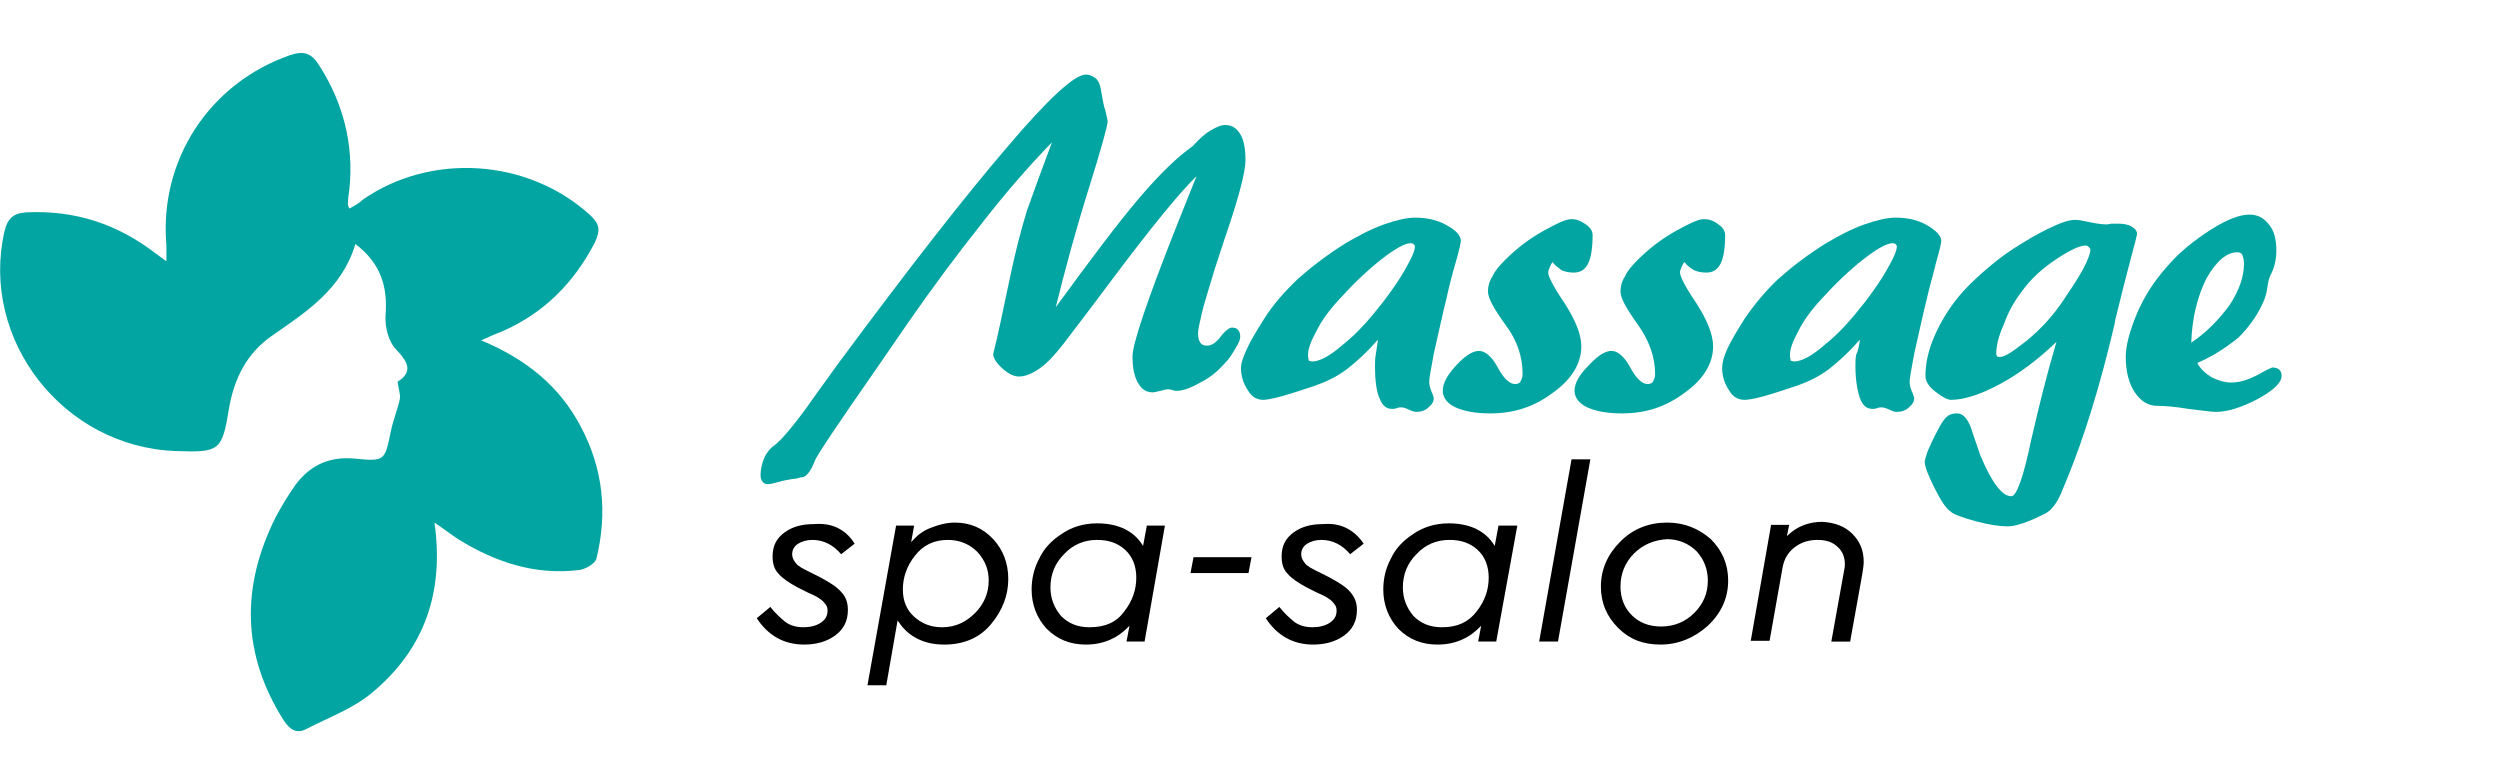
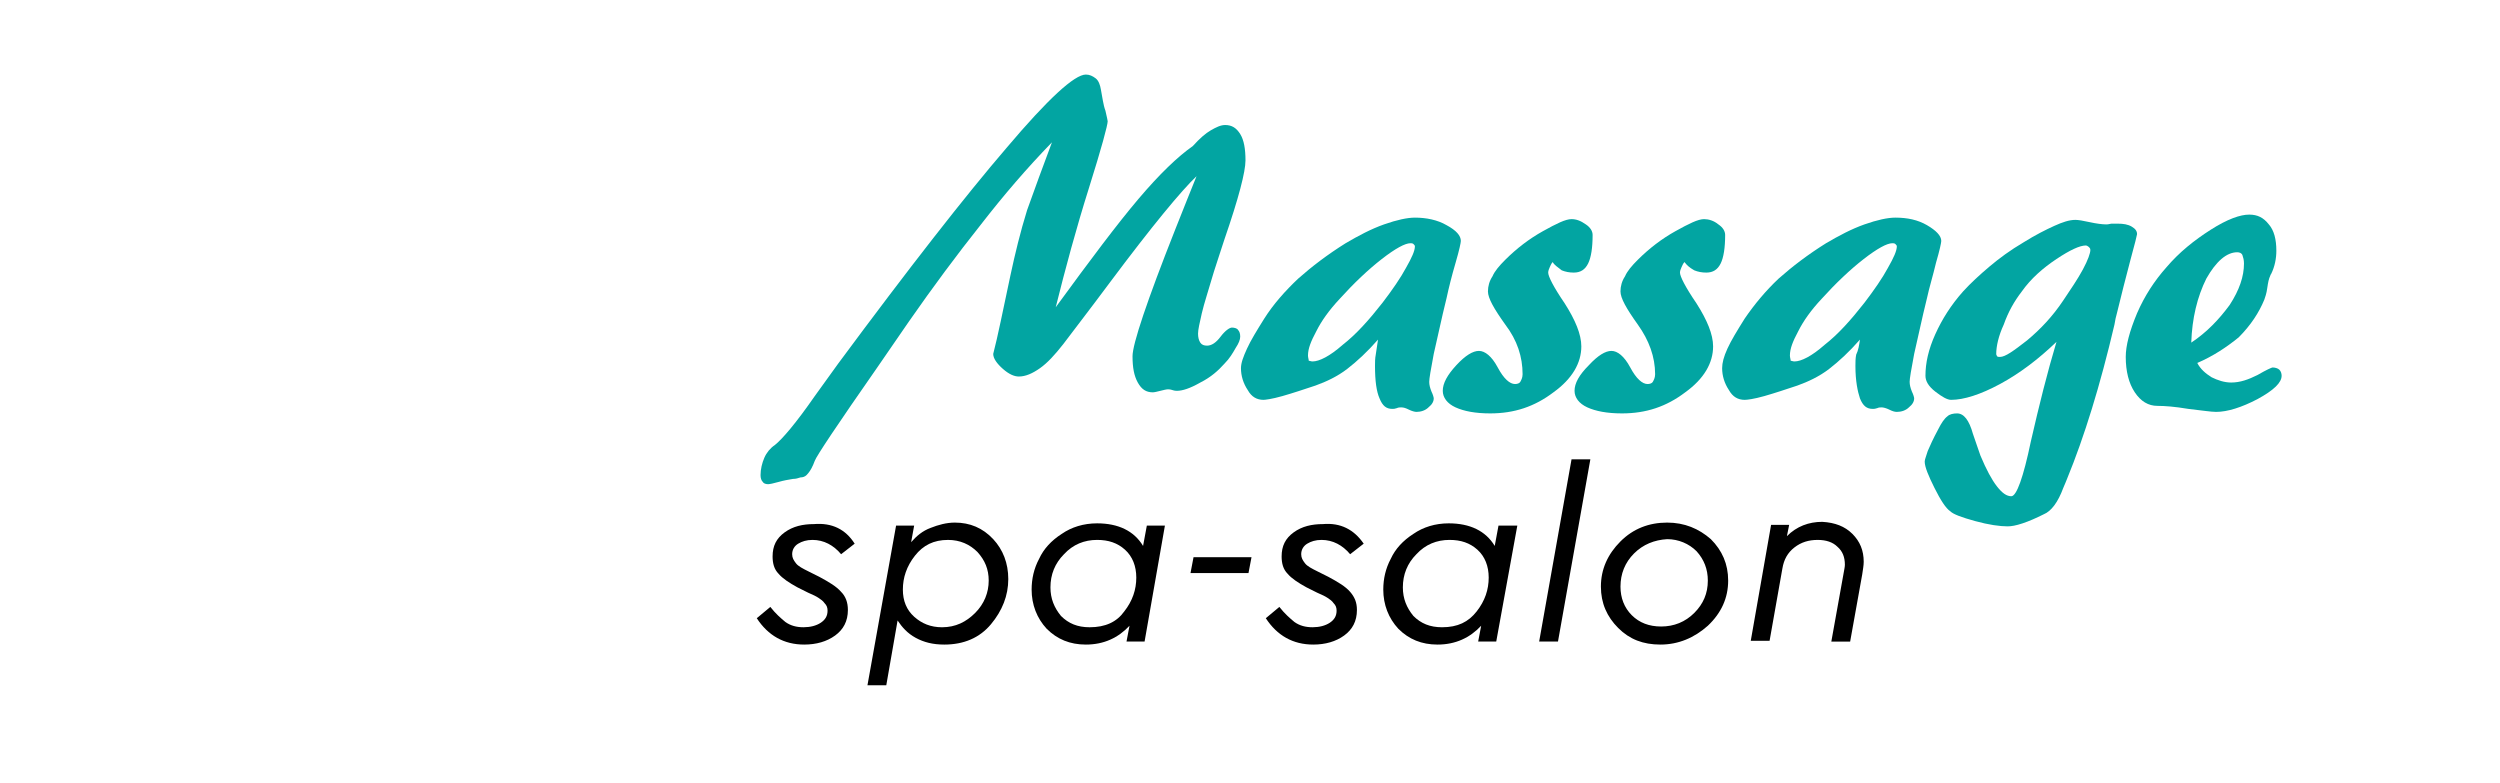
<svg xmlns="http://www.w3.org/2000/svg" version="1.1" id="svg" x="0px" y="0px" width="332px" height="104px" viewBox="0 0 332 104" style="enable-background:new 0 0 332 104;" xml:space="preserve">
  <style type="text/css">
	.st0{fill:#02A5A2;}
</style>
  <path class="st0" d="M139.7,18.9c-3.3,3.4-6.4,7-9.5,11c-3.1,3.9-6.3,8.2-9.5,12.8l-4.2,6.1c-5.3,7.6-8.1,11.8-8.3,12.4  c-0.1,0.2-0.1,0.3-0.2,0.5c-0.3,0.7-0.6,1.1-0.9,1.4c-0.2,0.2-0.5,0.3-0.8,0.3c-0.3,0.1-0.6,0.2-1,0.2c-0.6,0.1-1.2,0.2-1.9,0.4  c-0.7,0.2-1.2,0.3-1.4,0.3c-0.3,0-0.6-0.1-0.7-0.3c-0.2-0.2-0.3-0.5-0.3-0.9c0-0.8,0.2-1.6,0.5-2.3c0.3-0.7,0.8-1.3,1.4-1.7  c1-0.8,2.8-2.9,5.3-6.5c1.3-1.8,2.3-3.2,3.1-4.3c9.4-12.7,16.9-22.3,22.4-28.7c5.5-6.5,9-9.7,10.5-9.7c0.5,0,0.9,0.2,1.3,0.5  s0.6,0.9,0.7,1.5c0.2,1,0.3,2,0.6,2.8c0.2,0.9,0.3,1.3,0.3,1.4c0,0.5-0.8,3.5-2.5,8.9c-1.7,5.4-3.1,10.6-4.4,15.8  c4.6-6.3,8.2-11.1,11-14.4s5.2-5.6,7.2-7c0.9-1,1.7-1.7,2.4-2.1c0.7-0.4,1.3-0.7,1.9-0.7c0.9,0,1.5,0.4,2,1.2c0.5,0.8,0.7,2,0.7,3.5  c0,1.5-0.9,5-2.8,10.5c-0.6,1.9-1.1,3.3-1.4,4.3c-0.7,2.4-1.3,4.2-1.6,5.5s-0.5,2.2-0.5,2.7s0.1,0.9,0.3,1.2  c0.2,0.3,0.5,0.4,0.9,0.4c0.6,0,1.2-0.4,1.8-1.2c0.6-0.8,1.2-1.2,1.5-1.2c0.3,0,0.7,0.1,0.8,0.3c0.2,0.2,0.3,0.5,0.3,0.9  c0,0.4-0.2,0.9-0.6,1.5c-0.4,0.7-0.8,1.4-1.5,2.1c-0.8,0.9-1.8,1.8-3.2,2.5c-1.4,0.8-2.4,1.1-3.1,1.1c-0.1,0-0.3,0-0.6-0.1  c-0.3-0.1-0.5-0.1-0.6-0.1c-0.2,0-0.6,0.1-1,0.2c-0.4,0.1-0.8,0.2-1,0.2c-0.9,0-1.5-0.4-2-1.3c-0.5-0.9-0.7-2-0.7-3.5  c0-1.6,1.9-7.3,5.7-16.9c1.2-3,2.1-5.3,2.8-7c-2,1.9-5.9,6.6-11.5,14.1c-2.6,3.5-4.7,6.2-6.2,8.2c-1.1,1.4-2.1,2.5-3.1,3.2  c-1,0.7-1.9,1.1-2.8,1.1c-0.6,0-1.3-0.3-2.1-1c-0.8-0.7-1.3-1.4-1.3-2c0.6-2.3,1.3-5.8,2.3-10.5c0.6-2.8,1.3-5.7,2.2-8.6  C137.4,25.1,138.5,22.1,139.7,18.9" />
  <path class="st0" d="M183,45.1c-1.4,1.6-2.8,2.9-4.1,3.9c-1.3,1-2.8,1.7-4.2,2.2c-1.5,0.5-3,1-4.4,1.4c-1.4,0.4-2.3,0.5-2.5,0.5  c-0.9,0-1.6-0.4-2.1-1.3c-0.6-0.9-0.9-1.9-0.9-2.9c0-0.7,0.3-1.5,0.8-2.6c0.5-1.1,1.3-2.4,2.3-4c1.2-1.9,2.8-3.7,4.5-5.3  c1.8-1.6,3.9-3.2,6.3-4.7c1.7-1,3.4-1.9,5.1-2.5c1.7-0.6,3.1-0.9,4.1-0.9c1.5,0,3,0.3,4.2,1c1.3,0.7,1.9,1.4,1.9,2.1  c0,0.2-0.2,1.2-0.7,2.9c-0.5,1.7-0.9,3.3-1.2,4.7c-0.7,2.8-1.2,5.3-1.7,7.4c-0.4,2.1-0.6,3.3-0.6,3.7c0,0.4,0.1,0.8,0.3,1.3  c0.2,0.4,0.3,0.8,0.3,0.9c0,0.4-0.2,0.8-0.7,1.2c-0.4,0.4-1,0.6-1.6,0.6c-0.2,0-0.6-0.1-1-0.3c-0.4-0.2-0.7-0.3-1-0.3  c-0.2,0-0.4,0-0.6,0.1c-0.3,0.1-0.4,0.1-0.6,0.1c-0.8,0-1.3-0.4-1.7-1.4c-0.4-0.9-0.6-2.3-0.6-4.3c0-0.5,0-1,0.1-1.5  C182.8,46.5,182.9,45.8,183,45.1 M174.3,48c0.9,0,2.3-0.7,4-2.2c1.8-1.4,3.5-3.3,5.3-5.6c1.3-1.7,2.4-3.3,3.1-4.6  c0.8-1.4,1.2-2.3,1.2-2.9c0-0.1-0.1-0.2-0.2-0.3c-0.1-0.1-0.3-0.1-0.4-0.1c-0.7,0-2,0.7-3.8,2.1c-1.8,1.4-3.7,3.2-5.6,5.3  c-1.4,1.5-2.4,2.9-3.1,4.3c-0.7,1.3-1.1,2.3-1.1,3.2c0,0.3,0.1,0.5,0.1,0.7C173.9,47.9,174.1,48,174.3,48" />
  <path class="st0" d="M206.2,34.8c-0.2,0.2-0.3,0.5-0.4,0.7c-0.1,0.2-0.2,0.5-0.2,0.7c0,0.5,0.7,1.9,2.2,4.1c1.4,2.2,2.2,4.1,2.2,5.7  c0,2.2-1.2,4.3-3.7,6.1c-2.5,1.9-5.2,2.8-8.4,2.8c-2,0-3.5-0.3-4.6-0.8c-1.1-0.5-1.7-1.3-1.7-2.2c0-1,0.6-2.1,1.8-3.4  c1.2-1.3,2.2-1.9,3-1.9s1.7,0.7,2.5,2.2c0.8,1.5,1.6,2.2,2.3,2.2c0.3,0,0.6-0.1,0.7-0.3s0.3-0.5,0.3-1c0-2.3-0.7-4.5-2.3-6.6  c-1.5-2.1-2.3-3.5-2.3-4.4c0-0.7,0.2-1.4,0.6-2c0.3-0.7,0.9-1.4,1.7-2.2c1.5-1.5,3.2-2.8,5-3.8c1.8-1,3-1.6,3.8-1.6  c0.6,0,1.2,0.2,1.9,0.7c0.6,0.4,0.9,0.9,0.9,1.4c0,1.7-0.2,3-0.6,3.8c-0.4,0.8-1,1.2-1.9,1.2c-0.6,0-1.1-0.1-1.6-0.3  C206.9,35.5,206.4,35.2,206.2,34.8" />
  <path class="st0" d="M223.7,34.8c-0.2,0.2-0.3,0.5-0.4,0.7c-0.1,0.2-0.2,0.5-0.2,0.7c0,0.5,0.7,1.9,2.2,4.1c1.4,2.2,2.2,4.1,2.2,5.7  c0,2.2-1.2,4.3-3.7,6.1c-2.5,1.9-5.2,2.8-8.4,2.8c-2,0-3.5-0.3-4.6-0.8c-1.1-0.5-1.7-1.3-1.7-2.2c0-1,0.6-2.1,1.9-3.4  c1.2-1.3,2.2-1.9,3-1.9s1.7,0.7,2.5,2.2c0.8,1.5,1.6,2.2,2.3,2.2c0.3,0,0.6-0.1,0.7-0.3s0.3-0.5,0.3-1c0-2.3-0.8-4.5-2.3-6.6  c-1.5-2.1-2.3-3.5-2.3-4.4c0-0.7,0.2-1.4,0.6-2c0.3-0.7,0.9-1.4,1.7-2.2c1.5-1.5,3.2-2.8,5-3.8c1.8-1,3-1.6,3.8-1.6  c0.6,0,1.3,0.2,1.9,0.7c0.6,0.4,0.9,0.9,0.9,1.4c0,1.7-0.2,3-0.6,3.8c-0.4,0.8-1,1.2-1.9,1.2c-0.6,0-1.1-0.1-1.6-0.3  C224.3,35.5,224,35.2,223.7,34.8" />
  <path class="st0" d="M247,45.1c-1.4,1.6-2.8,2.9-4.1,3.9c-1.3,1-2.8,1.7-4.2,2.2c-1.5,0.5-3,1-4.4,1.4c-1.4,0.4-2.3,0.5-2.6,0.5  c-0.9,0-1.6-0.4-2.1-1.3c-0.6-0.9-0.9-1.9-0.9-2.9c0-0.7,0.2-1.5,0.7-2.6c0.5-1.1,1.3-2.4,2.3-4c1.3-1.9,2.8-3.7,4.5-5.3  c1.8-1.6,3.9-3.2,6.3-4.7c1.7-1,3.4-1.9,5.1-2.5s3.1-0.9,4.1-0.9c1.6,0,3,0.3,4.2,1c1.2,0.7,1.9,1.4,1.9,2.1c0,0.2-0.2,1.2-0.7,2.9  c-0.4,1.7-0.9,3.3-1.2,4.7c-0.7,2.8-1.2,5.3-1.7,7.4c-0.4,2.1-0.6,3.3-0.6,3.7c0,0.4,0.1,0.8,0.3,1.3c0.2,0.4,0.3,0.8,0.3,0.9  c0,0.4-0.2,0.8-0.7,1.2c-0.4,0.4-1,0.6-1.6,0.6c-0.3,0-0.6-0.1-1-0.3c-0.4-0.2-0.8-0.3-1-0.3c-0.2,0-0.4,0-0.6,0.1  c-0.3,0.1-0.4,0.1-0.6,0.1c-0.8,0-1.3-0.4-1.7-1.4c-0.3-0.9-0.6-2.3-0.6-4.3c0-0.5,0-1,0.1-1.5C246.8,46.5,246.9,45.8,247,45.1   M238.3,48c0.9,0,2.3-0.7,4-2.2c1.8-1.4,3.5-3.3,5.3-5.6c1.3-1.7,2.4-3.3,3.1-4.6c0.8-1.4,1.2-2.3,1.2-2.9c0-0.1-0.1-0.2-0.2-0.3  c-0.1-0.1-0.3-0.1-0.4-0.1c-0.7,0-2,0.7-3.8,2.1c-1.8,1.4-3.7,3.2-5.6,5.3c-1.4,1.5-2.4,2.9-3.1,4.3c-0.7,1.3-1.1,2.3-1.1,3.2  c0,0.3,0.1,0.5,0.1,0.7C237.9,47.9,238.1,48,238.3,48" />
  <path class="st0" d="M273.1,45.4c-2.4,2.3-4.9,4.2-7.5,5.6c-2.6,1.4-4.8,2.1-6.5,2.1c-0.5,0-1.2-0.4-2.1-1.1  c-0.9-0.7-1.3-1.4-1.3-2.1c0-1.7,0.4-3.5,1.3-5.5c0.9-2,2.1-3.9,3.7-5.7c1-1.1,2.2-2.2,3.5-3.3c1.3-1.1,2.8-2.2,4.5-3.2  c1.6-1,3-1.7,4.1-2.2s2-0.8,2.8-0.8c0.4,0,1,0.1,1.9,0.3c0.9,0.2,1.7,0.3,2.2,0.3c0.1,0,0.3,0,0.7-0.1c0.3,0,0.6,0,0.8,0  c0.8,0,1.4,0.1,1.9,0.4c0.5,0.3,0.7,0.6,0.7,1c0,0.1-0.3,1.3-0.9,3.5c-0.6,2.3-1.2,4.6-1.8,7.1c-0.1,0.3-0.2,0.8-0.3,1.4  c-1.9,8.1-4,14.9-6.3,20.5c-0.1,0.3-0.3,0.7-0.5,1.2c-0.7,1.9-1.6,3.1-2.6,3.5c-1,0.5-1.9,0.9-2.8,1.2c-0.9,0.3-1.5,0.4-2,0.4  c-1,0-2.5-0.2-4.3-0.7c-1.8-0.5-2.9-0.9-3.3-1.3c-0.6-0.4-1.3-1.5-2.1-3.1c-0.8-1.6-1.3-2.8-1.3-3.5c0-0.3,0.2-0.7,0.4-1.4  c0.3-0.7,0.7-1.6,1.4-2.9c0.4-0.8,0.8-1.4,1.2-1.7c0.3-0.3,0.8-0.4,1.3-0.4c0.9,0,1.6,0.9,2.1,2.7c0.4,1.1,0.7,2.1,1,2.9  c0.8,1.9,1.5,3.2,2.2,4.1c0.7,0.9,1.3,1.3,1.9,1.3c0.7,0,1.6-2.5,2.6-7.3C270.8,53.8,271.9,49.4,273.1,45.4 M265.1,47  c0,0.2,0.1,0.2,0.1,0.3c0.1,0.1,0.2,0.1,0.4,0.1c0.7,0,1.8-0.8,3.6-2.2c1.8-1.5,3.4-3.2,4.8-5.3c1-1.5,1.9-2.8,2.6-4.1  c0.7-1.3,1-2.2,1-2.6c0-0.2-0.1-0.3-0.2-0.4c-0.1-0.1-0.3-0.2-0.4-0.2c-0.8,0-2.1,0.6-3.9,1.8c-1.8,1.2-3.4,2.6-4.6,4.3  c-1,1.3-1.8,2.7-2.4,4.4C265.4,44.6,265.1,46,265.1,47" />
  <path class="st0" d="M291.8,48.2c0.4,0.8,1.1,1.4,1.9,1.9c0.8,0.4,1.7,0.7,2.6,0.7c1.2,0,2.3-0.4,3.5-1c1.2-0.7,1.9-1,2-1  c0.3,0,0.7,0.1,0.9,0.3s0.3,0.5,0.3,0.8c0,0.9-1,1.9-3.2,3.1c-2.1,1.1-4,1.7-5.5,1.7c-0.7,0-1.9-0.2-3.7-0.4  c-1.8-0.3-3.1-0.4-4.1-0.4c-1.2,0-2.2-0.6-3-1.8c-0.8-1.2-1.2-2.8-1.2-4.7c0-1.5,0.5-3.4,1.5-5.8c1-2.3,2.3-4.3,3.9-6.1  c1.7-2,3.7-3.6,5.9-5c2.2-1.4,3.9-2,5.1-2c1.1,0,1.9,0.4,2.6,1.3c0.7,0.8,1,2,1,3.5c0,1-0.2,2.1-0.7,3.1c-0.1,0.1-0.1,0.2-0.1,0.2  c-0.2,0.4-0.3,0.9-0.4,1.6c-0.1,0.8-0.3,1.3-0.4,1.6c-0.7,1.7-1.8,3.4-3.4,5C295.7,46.1,293.9,47.3,291.8,48.2 M291,45.5  c2.1-1.4,3.7-3.1,5.1-5c1.3-2,1.9-3.8,1.9-5.5c0-0.5-0.1-0.8-0.2-1.1s-0.4-0.4-0.7-0.4c-1.4,0-2.8,1.2-4.1,3.5  C291.8,39.4,291.1,42.3,291,45.5" />
  <g>
-     <path class="st0" d="M63.9,45.2c6,2.5,10.4,6.1,13.2,11.4c3,5.6,3.6,11.5,2.1,17.6c-0.2,0.7-1.5,1.4-2.3,1.5c-5.8,0.7-11-1-15.9-4   c-1.1-0.7-2.1-1.5-3.3-2.3c1.3,9.2-1.3,16.8-8.3,22.6c-2.5,2.1-5.8,3.3-8.7,4.8c-1.3,0.7-2.2,0.1-3-1.1c-5.6-8.8-5.7-17.8-1.1-27   c0.8-1.5,1.7-3,2.7-4.4c2-2.6,4.5-3.7,7.8-3.4c4,0.4,4,0.3,4.8-3.6c0.3-1.5,0.9-2.9,1.2-4.3c0.1-0.7-0.2-1.4-0.3-2.3   c2-1.3,1.5-2.5-0.2-4.3c-1-1-1.5-3-1.4-4.5c0.3-3.8-0.6-6.9-4-9.5c-1.8,6-6.5,9-11.1,12.2c-3.3,2.3-5,5.6-5.7,9.7   c-0.9,5.6-1.3,5.8-7,5.6C8.4,59.4-2.7,45.1,0.6,30.7C1,29,1.8,28.3,3.5,28.2c6.4-0.3,12,1.5,17.1,5.4c0.4,0.3,0.8,0.6,1.5,1.1   c0-1,0-1.5,0-2.1c-1-11.3,5.7-21.6,16.5-25.3c1.8-0.6,2.8-0.2,3.8,1.4c3.2,5,4.6,10.5,4,16.4c-0.1,0.7-0.2,1.4-0.2,2   c0,0.1,0,0.2,0.2,0.6c0.7-0.4,1.3-0.7,1.8-1.2c9.1-6.3,21.9-5.4,30.1,2c1.3,1.2,1.5,2,0.7,3.7c-2.8,5.4-6.8,9.4-12.3,11.8   C65.9,44.3,65.2,44.6,63.9,45.2z" />
-   </g>
+     </g>
  <g>
    <path d="M113.5,72.2l-1.8,1.4c-1-1.2-2.3-1.9-3.8-1.9c-0.8,0-1.4,0.2-1.9,0.5c-0.5,0.3-0.8,0.8-0.8,1.4c0,0.5,0.2,0.8,0.5,1.2   s0.9,0.7,1.7,1.1l1.4,0.7c1.3,0.7,2.3,1.3,2.9,2c0.6,0.6,0.9,1.4,0.9,2.4c0,1.5-0.6,2.6-1.7,3.4c-1.1,0.8-2.5,1.2-4.1,1.2   c-2.7,0-4.8-1.2-6.3-3.5l1.8-1.5c0.7,0.9,1.4,1.5,2,2c0.7,0.5,1.5,0.7,2.4,0.7c0.9,0,1.7-0.2,2.3-0.6s0.9-0.9,0.9-1.6   c0-0.4-0.1-0.7-0.4-1c-0.2-0.3-0.5-0.5-0.8-0.7c-0.3-0.2-0.7-0.4-1.4-0.7l-1.4-0.7c-1.1-0.6-2-1.2-2.5-1.8   c-0.6-0.6-0.8-1.4-0.8-2.3c0-1.4,0.5-2.4,1.6-3.2s2.4-1.1,3.9-1.1C110.5,69.4,112.3,70.3,113.5,72.2z" />
    <path d="M131.9,71.6c1.3,1.4,2,3.2,2,5.3c0,2.2-0.8,4.2-2.3,6s-3.6,2.7-6.2,2.7c-1.5,0-2.7-0.3-3.8-0.9c-1.1-0.6-1.8-1.4-2.4-2.3   l-1.5,8.6h-2.5l3.8-21.2h2.4l-0.4,2.2c0.7-0.8,1.5-1.5,2.6-1.9c1-0.4,2.1-0.7,3.2-0.7C128.8,69.4,130.5,70.1,131.9,71.6z    M129.5,81.4c1.2-1.2,1.8-2.7,1.8-4.3c0-1.5-0.5-2.7-1.5-3.8c-1-1-2.3-1.6-3.9-1.6c-1.9,0-3.3,0.7-4.4,2.1   c-1.1,1.4-1.6,2.9-1.6,4.5c0,1.5,0.5,2.7,1.5,3.6c1,0.9,2.2,1.4,3.7,1.4C126.9,83.3,128.3,82.6,129.5,81.4z" />
    <path d="M154.7,69.8L152,85.2h-2.4l0.4-2.1c-1.5,1.6-3.4,2.5-5.8,2.5c-2.1,0-3.8-0.7-5.2-2.1c-1.3-1.4-2-3.2-2-5.2   c0-1.4,0.3-2.8,1-4.1c0.6-1.3,1.6-2.4,3-3.3c1.3-0.9,2.9-1.4,4.7-1.4c2.8,0,4.9,1,6.1,3l0.5-2.7H154.7z M149.3,81.2   c1.1-1.4,1.6-2.9,1.6-4.5c0-1.5-0.5-2.8-1.5-3.7c-1-0.9-2.2-1.3-3.7-1.3c-1.7,0-3.2,0.6-4.4,1.9c-1.2,1.2-1.8,2.7-1.8,4.4   c0,1.5,0.5,2.7,1.4,3.8c1,1,2.2,1.5,3.8,1.5C146.8,83.3,148.3,82.6,149.3,81.2z" />
    <path d="M165.8,76.1h-7.7l0.4-2.1h7.7L165.8,76.1z" />
    <path d="M181.1,72.2l-1.8,1.4c-1-1.2-2.3-1.9-3.8-1.9c-0.8,0-1.4,0.2-1.9,0.5c-0.5,0.3-0.8,0.8-0.8,1.4c0,0.5,0.2,0.8,0.5,1.2   s0.9,0.7,1.7,1.1l1.4,0.7c1.3,0.7,2.3,1.3,2.9,2s0.9,1.4,0.9,2.4c0,1.5-0.6,2.6-1.7,3.4c-1.1,0.8-2.5,1.2-4.1,1.2   c-2.7,0-4.8-1.2-6.3-3.5l1.8-1.5c0.7,0.9,1.4,1.5,2,2c0.7,0.5,1.5,0.7,2.4,0.7c0.9,0,1.7-0.2,2.3-0.6c0.6-0.4,0.9-0.9,0.9-1.6   c0-0.4-0.1-0.7-0.4-1c-0.2-0.3-0.5-0.5-0.8-0.7c-0.3-0.2-0.7-0.4-1.4-0.7l-1.4-0.7c-1.1-0.6-2-1.2-2.5-1.8   c-0.6-0.6-0.8-1.4-0.8-2.3c0-1.4,0.5-2.4,1.6-3.2c1.1-0.8,2.4-1.1,3.9-1.1C178,69.4,179.8,70.3,181.1,72.2z" />
    <path d="M201.5,69.8l-2.8,15.4h-2.4l0.4-2.1c-1.5,1.6-3.4,2.5-5.8,2.5c-2.1,0-3.8-0.7-5.2-2.1c-1.3-1.4-2-3.2-2-5.2   c0-1.4,0.3-2.8,1-4.1c0.6-1.3,1.6-2.4,3-3.3c1.3-0.9,2.9-1.4,4.7-1.4c2.8,0,4.9,1,6.1,3l0.5-2.7H201.5z M196.1,81.2   c1.1-1.4,1.6-2.9,1.6-4.5c0-1.5-0.5-2.8-1.5-3.7c-1-0.9-2.2-1.3-3.7-1.3c-1.7,0-3.2,0.6-4.4,1.9c-1.2,1.2-1.8,2.7-1.8,4.4   c0,1.5,0.5,2.7,1.4,3.8c1,1,2.2,1.5,3.8,1.5C193.6,83.3,195,82.6,196.1,81.2z" />
    <path d="M206.9,85.2h-2.5l4.3-24.2h2.5L206.9,85.2z" />
    <path d="M227.2,71.6c1.5,1.5,2.3,3.3,2.3,5.5c0,2.3-0.9,4.3-2.7,6c-1.8,1.6-3.9,2.5-6.3,2.5c-2.3,0-4.1-0.7-5.6-2.2   c-1.5-1.5-2.3-3.3-2.3-5.5c0-2.3,0.9-4.3,2.6-6c1.7-1.7,3.8-2.5,6.2-2.5C223.7,69.4,225.6,70.2,227.2,71.6z M217,73.5   c-1.2,1.2-1.8,2.7-1.8,4.4c0,1.5,0.5,2.8,1.5,3.8c1,1,2.3,1.5,3.9,1.5c1.7,0,3.2-0.6,4.4-1.8c1.2-1.2,1.8-2.6,1.8-4.3   c0-1.5-0.5-2.8-1.5-3.9c-1-1-2.4-1.6-3.9-1.6C219.7,71.7,218.2,72.3,217,73.5z" />
    <path d="M246,70.9c1,1,1.5,2.2,1.5,3.7c0,0.5-0.1,1-0.2,1.7l-1.6,8.9h-2.5l1.6-8.9c0.1-0.6,0.2-1,0.2-1.3c0-1-0.3-1.8-1-2.4   c-0.6-0.6-1.5-0.9-2.6-0.9c-1.2,0-2.2,0.3-3.1,1s-1.4,1.6-1.6,2.8l-1.7,9.6h-2.5l2.7-15.4h2.4l-0.3,1.5c1.3-1.3,2.9-1.9,4.7-1.9   C243.7,69.4,245,69.9,246,70.9z" />
  </g>
</svg>